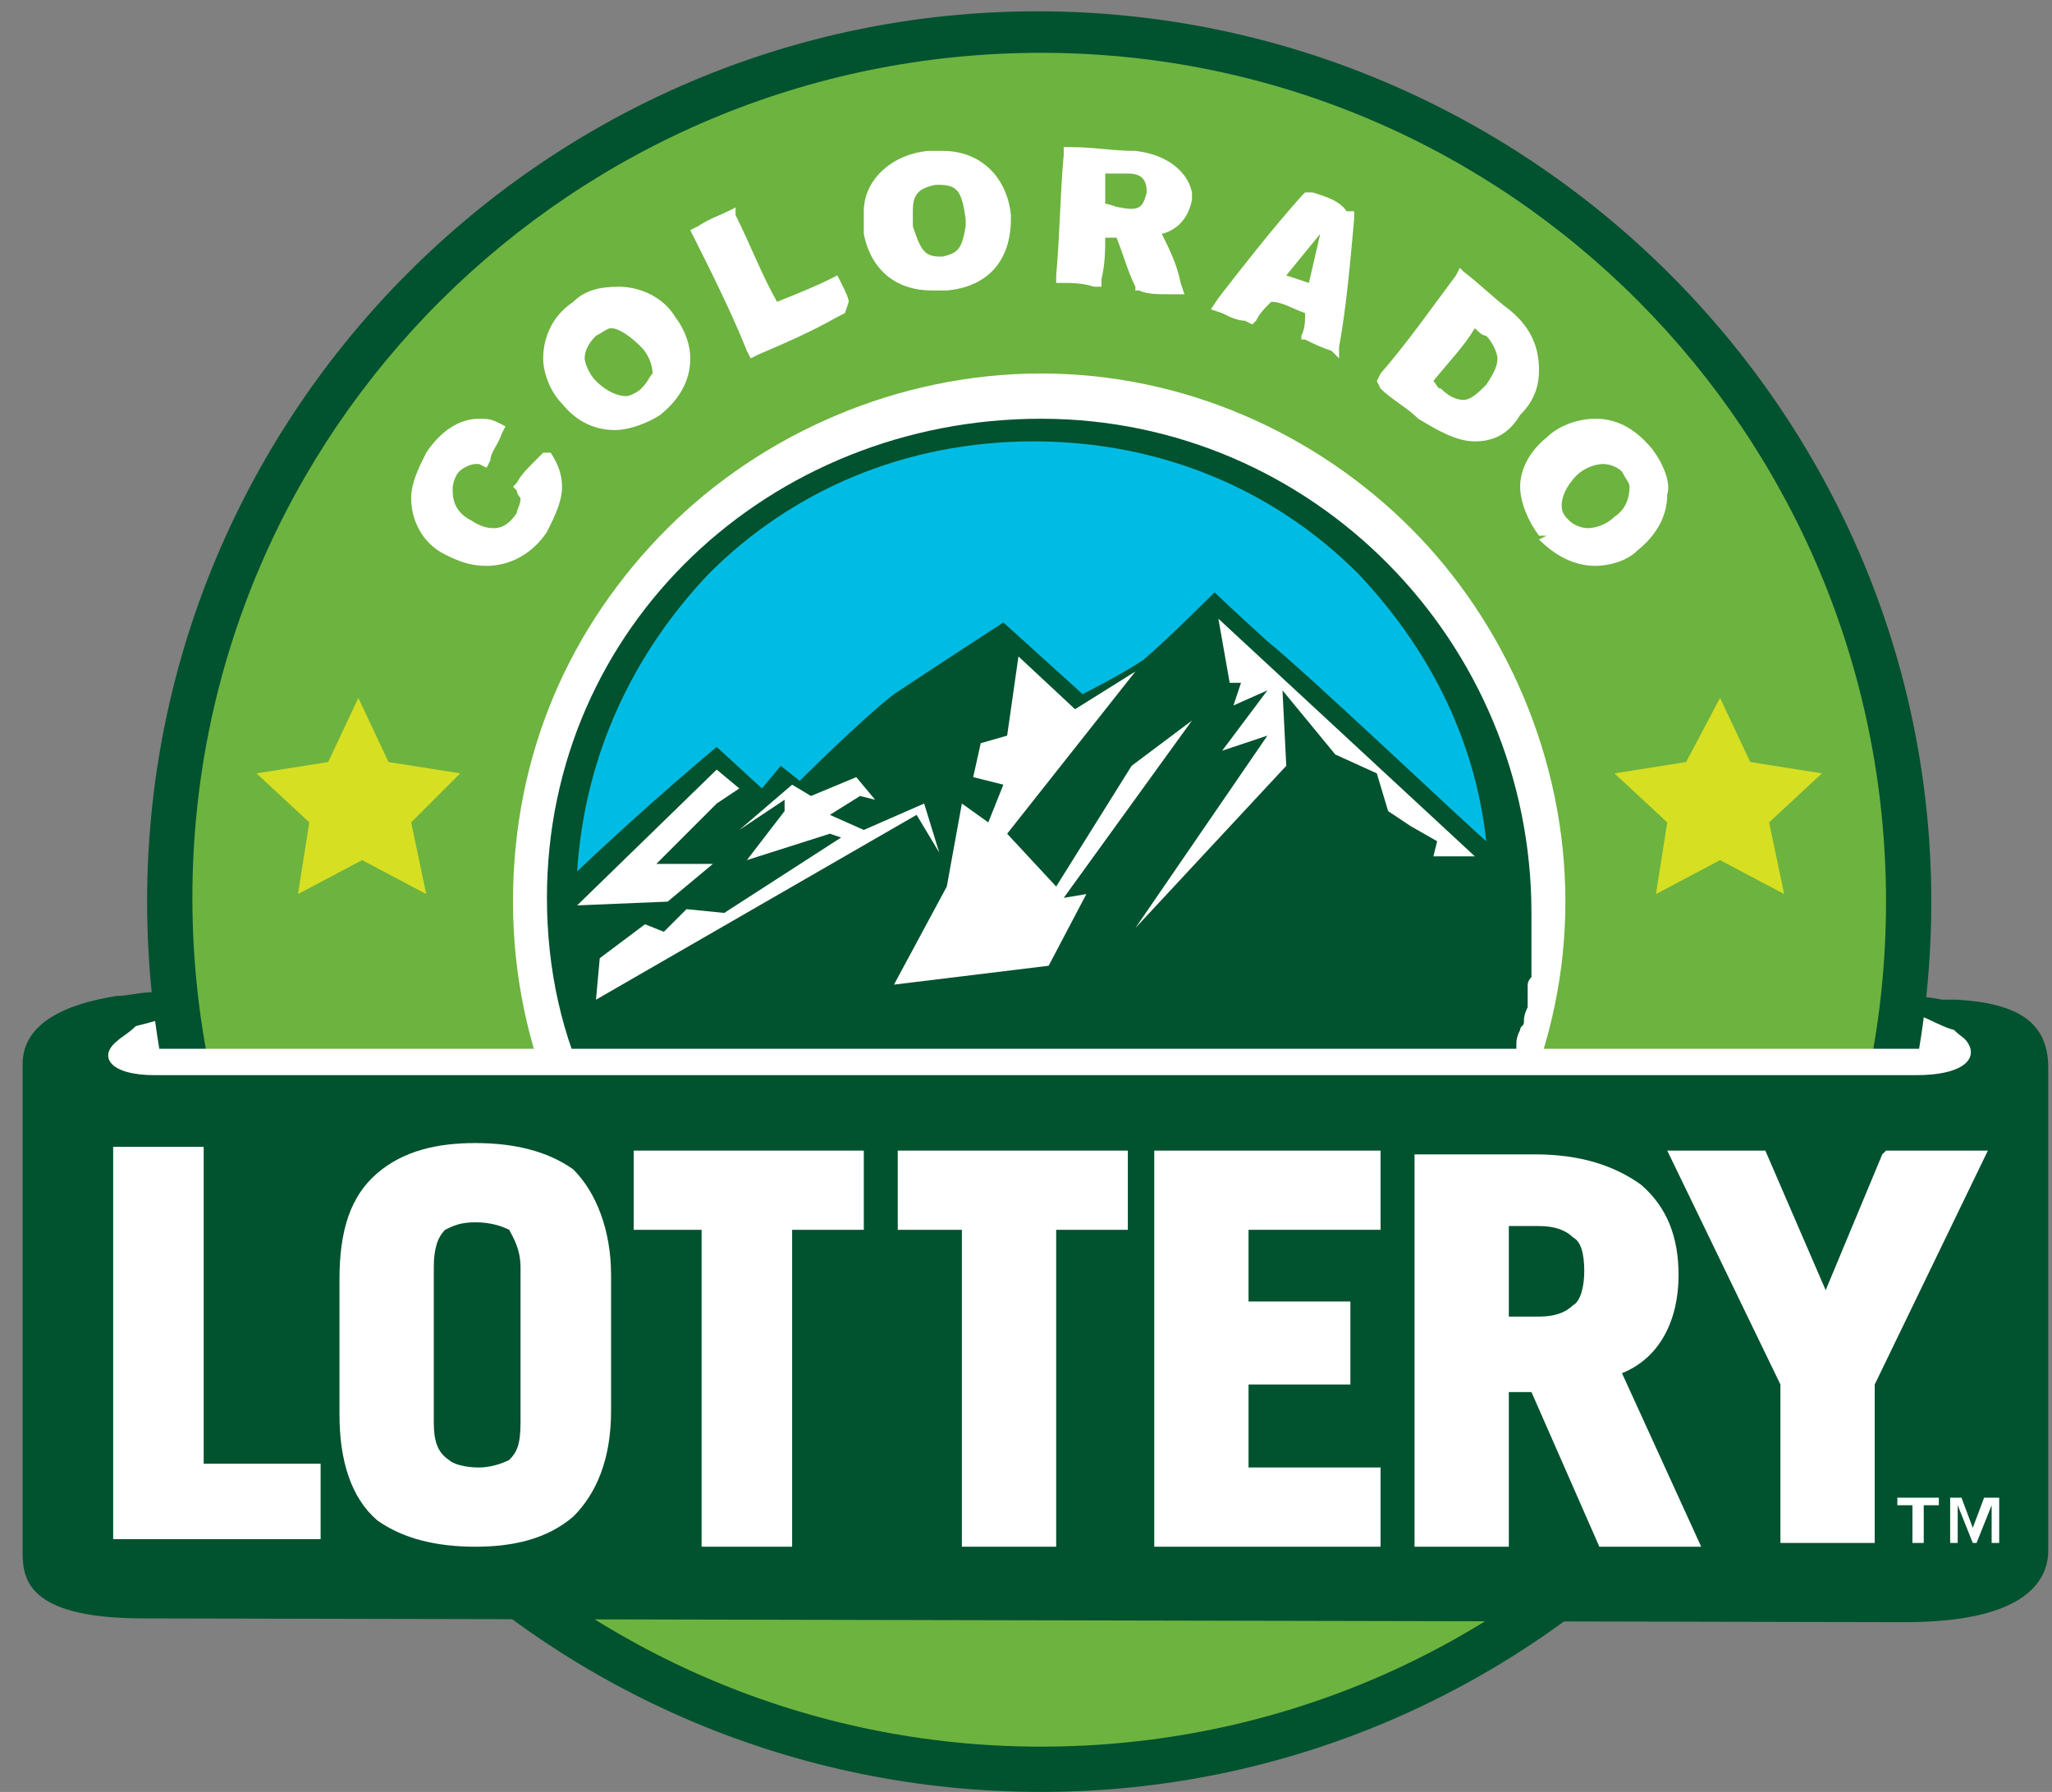
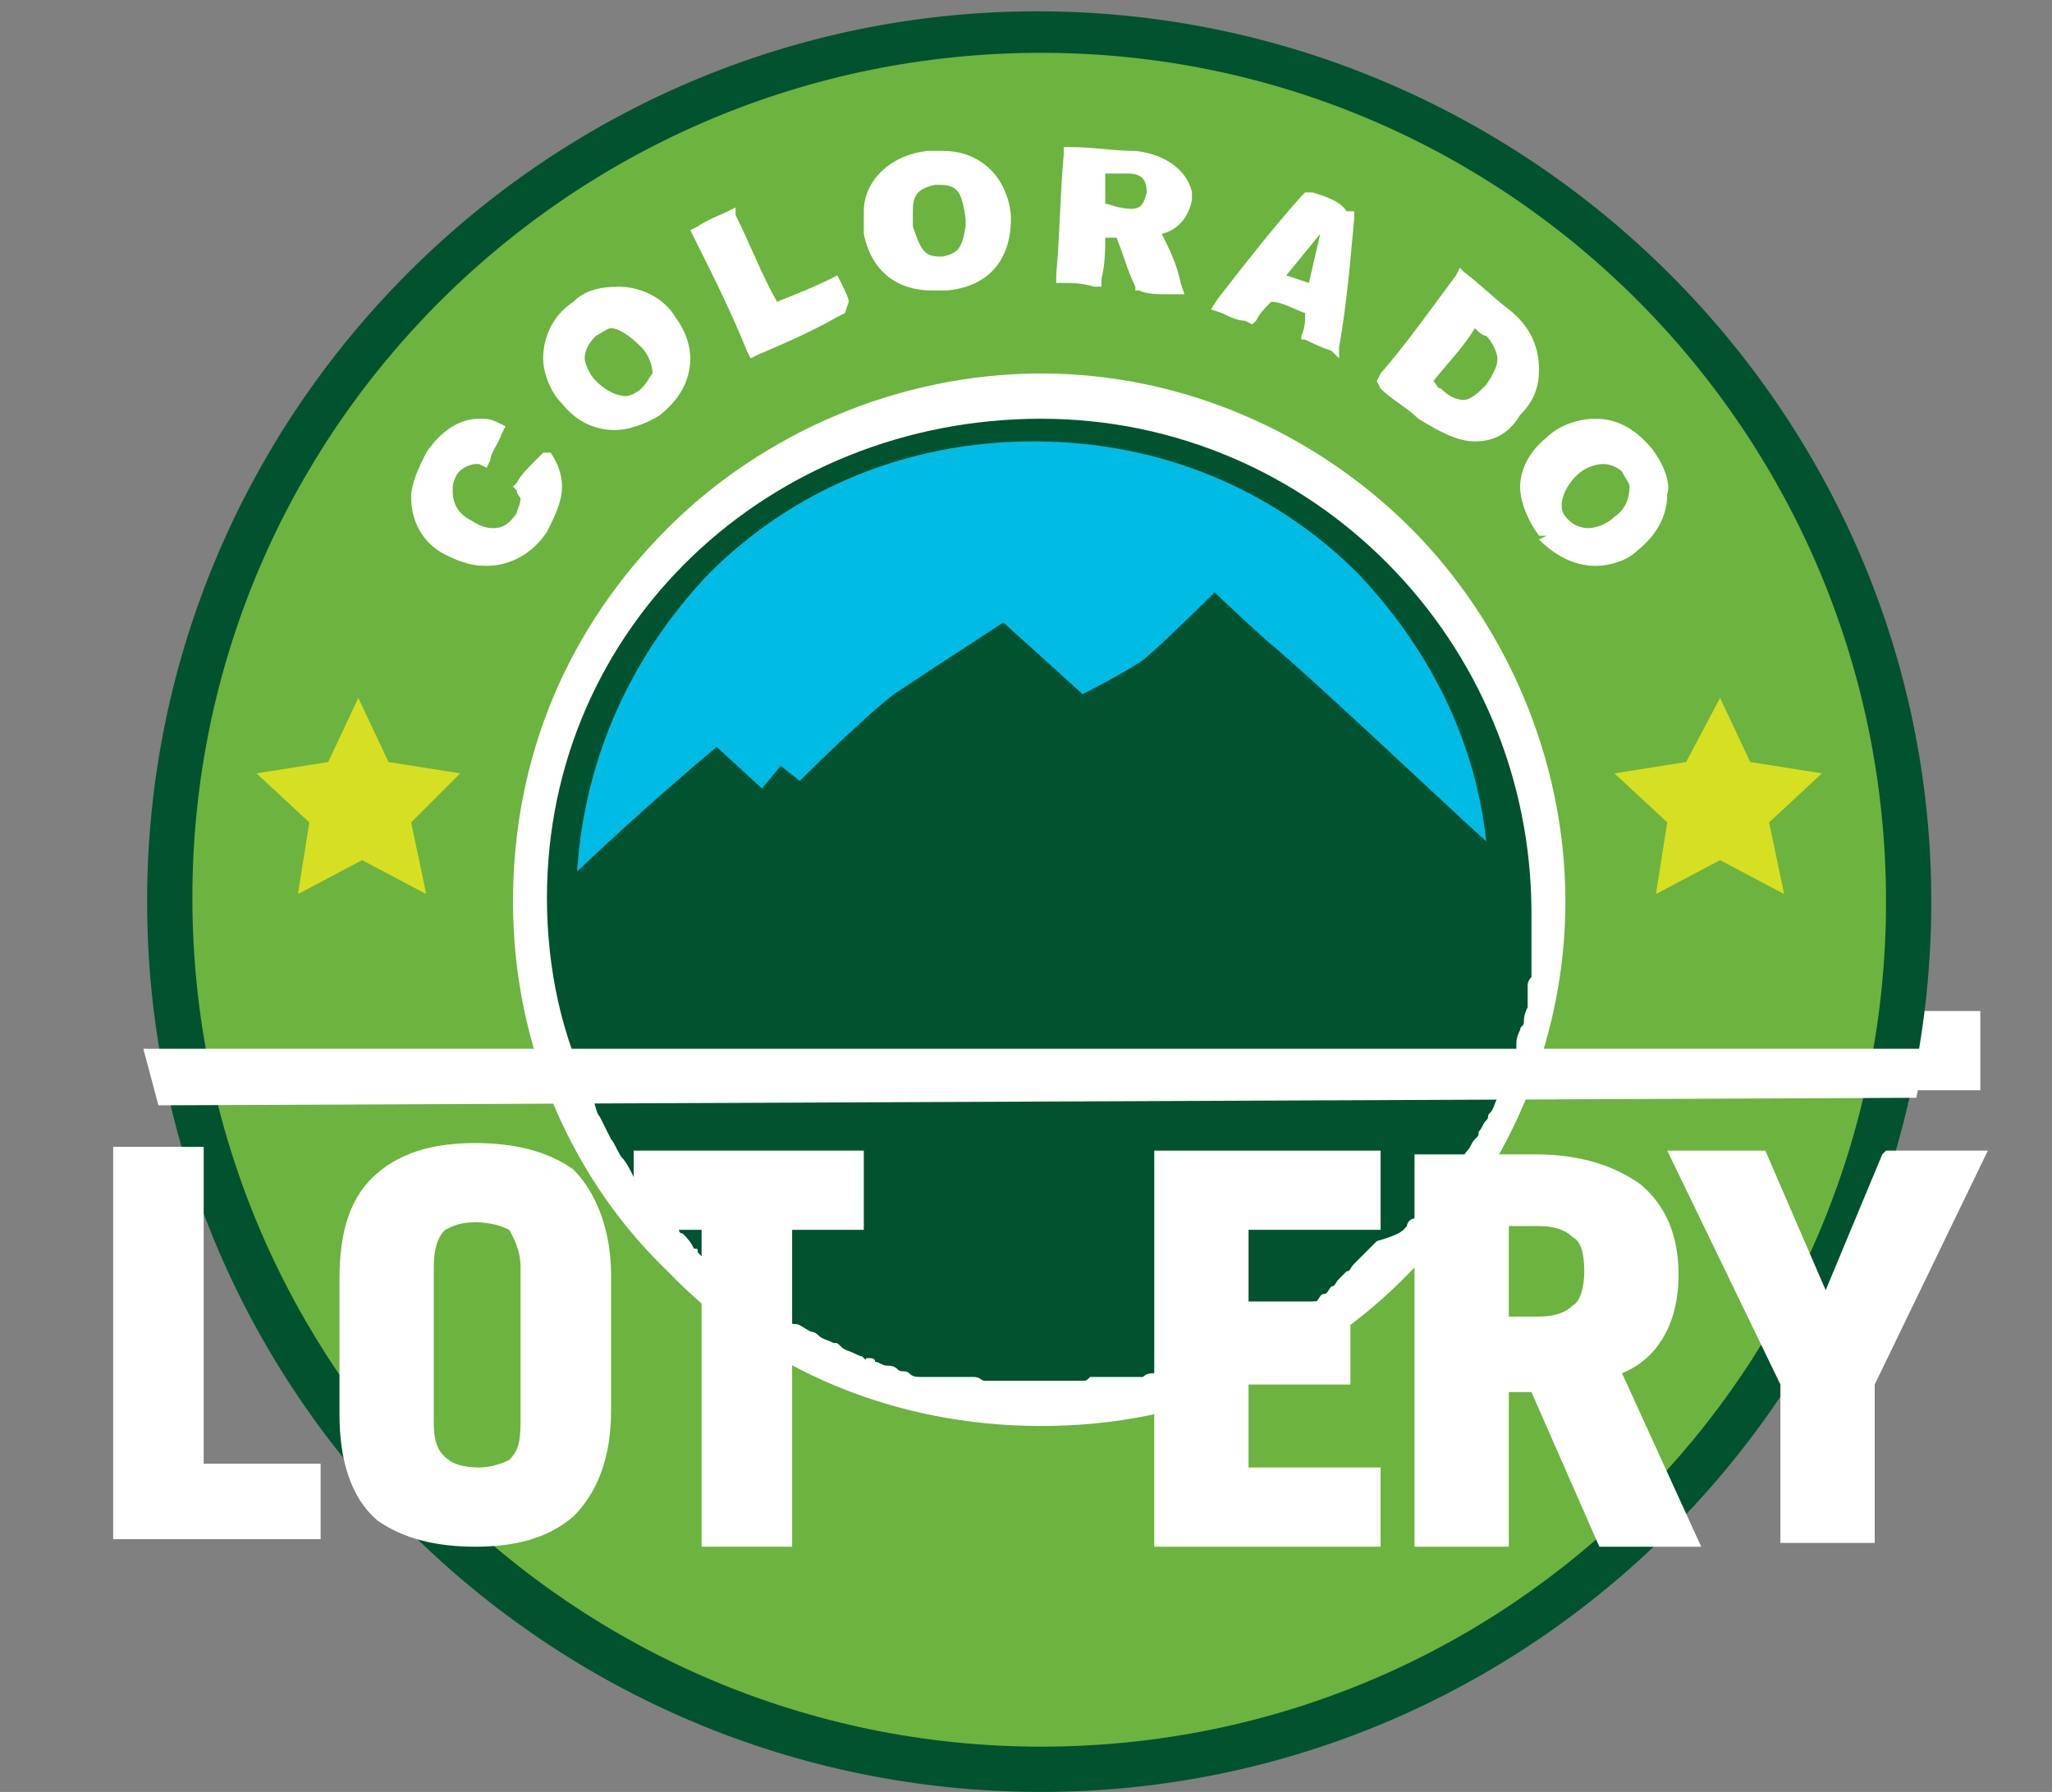
<svg xmlns="http://www.w3.org/2000/svg" version="1.1" id="Layer_1" x="0px" y="0px" viewBox="0 0 54.4 47.5" style="enable-background:new 0 0 54.4 47.5;" xml:space="preserve">
  <rect x="0" y="0" width="54.4" height="47.5" fill="#808080" stroke="none" />
  <style type="text/css">
	.st0{fill:#FFFFFF;}
	.st1{fill:#01522F;}
	.st2{fill:#6DB33F;}
	.st3{fill:#D7DF23;}
	.st4{fill:#00BCE4;}
</style>
  <g>
    <g>
-       <rect id="Rectangle-path" x="2.4" y="26.8" class="st0" width="2.7" height="2.1" />
      <rect id="Rectangle-path_1_" x="49.8" y="26.8" class="st0" width="2.7" height="2.1" />
      <g>
        <path class="st1" d="M3.9,23.9c0-13,10.6-23.6,23.6-23.6s23.7,10.6,23.7,23.6S40.6,47.5,27.6,47.5     C14.5,47.5,3.9,36.9,3.9,23.9" />
        <g transform="translate(0, 2)">
          <path class="st2" d="M27.6-0.6c-12.4,0-22.5,10-22.5,22.4s10.1,22.5,22.5,22.5S50,34.3,50,21.9S40-0.6,27.6-0.6" />
          <path class="st0" d="M17.7,12c-2.6,2.6-4.1,6-4.1,9.9s1.6,7.4,4.1,9.8c2.5,2.6,6,4.1,9.9,4.1s7.3-1.5,9.8-4.1      c2.5-2.5,4.1-6,4.1-9.8s-1.6-7.4-4.1-9.9c-2.5-2.5-6-4.1-9.8-4.1S20.2,9.5,17.7,12" />
          <g transform="translate(0, 5)">
            <path class="st1" d="M37.3,25.5c0-0.1,0.1-0.2,0.2-0.2c0-0.1,0.1-0.1,0.2-0.2c0,0,0.1-0.1,0.1-0.2c0-0.1,0.2-0.2,0.2-0.2       c0,0,0.1-0.1,0.2-0.2c0-0.1,0.1-0.2,0.2-0.3c0.1-0.1,0.1-0.1,0.2-0.2s0.1-0.2,0.2-0.3c0-0.1,0.1-0.2,0.1-0.2       c0.1-0.1,0.1-0.2,0.2-0.3s0.1-0.1,0.1-0.2c0.1-0.1,0.1-0.2,0.2-0.3s0-0.1,0.1-0.2c0.1-0.1,0.1-0.2,0.2-0.4c0-0.1,0-0.1,0.1-0.2       c0.1-0.1,0.1-0.2,0.2-0.4s0-0.1,0.1-0.2c0.1-0.1,0.1-0.2,0.1-0.4c0-0.1,0-0.1,0-0.2c0-0.1,0-0.2,0.1-0.4c0-0.1,0.1-0.1,0.1-0.2       c0-0.1,0-0.2,0.1-0.4c0,0,0-0.1,0-0.2c0-0.1,0-0.3,0-0.4c0,0,0-0.1,0.1-0.2c0-0.2,0-0.3,0-0.5v-0.1c0-0.1,0-0.4,0-0.5l0,0v-0.6       c0-7.2-5.8-13.1-13-13.1S14.5,9.6,14.5,16.8c0,1.9,0.4,3.7,1.2,5.3l0,0c0.1,0.2,0.1,0.4,0.2,0.5l0,0c0.1,0.2,0.2,0.4,0.3,0.6       l0,0c0.1,0.1,0.2,0.4,0.3,0.5c0,0,0,0,0,0c0.1,0.1,0.2,0.3,0.3,0.5c0,0,0,0.1,0,0.1c0.1,0.1,0.2,0.3,0.4,0.4l0,0.1       c0.1,0.1,0.2,0.3,0.4,0.4l0,0c0.1,0.1,0.2,0.2,0.4,0.4c0,0.1,0.1,0.1,0.1,0.1c0.1,0.1,0.2,0.2,0.3,0.4c0.1,0,0.1,0,0.1,0.1       l0.4,0.4l0.1,0.1c0.1,0.1,0.2,0.2,0.4,0.3c0,0,0.1,0,0.1,0.1c0.1,0.1,0.2,0.2,0.4,0.3c0.1,0,0.1,0,0.1,0.1       c0.1,0.1,0.2,0.1,0.4,0.2c0.1,0,0.1,0,0.1,0.1c0.1,0.1,0.2,0.1,0.4,0.2c0.1,0.1,0.1,0.1,0.2,0.1s0.2,0.1,0.4,0.2       c0,0,0.1,0,0.2,0.1c0.1,0.1,0.2,0.1,0.4,0.2c0.1,0,0.1,0,0.2,0.1s0.2,0.1,0.4,0.2s0.1,0,0.2,0.1S22.9,29,23,29       c0.1,0,0.2,0,0.2,0.1c0.1,0,0.2,0.1,0.3,0.1c0.1,0,0.2,0,0.3,0.1s0.2,0,0.3,0.1c0.1,0.1,0.2,0.1,0.3,0.1c0.1,0,0.2,0,0.3,0       s0.2,0,0.4,0s0.2,0,0.3,0s0.2,0,0.4,0s0.2,0.1,0.3,0.1c0.2,0,0.3,0,0.5,0h0.2h0.6h0.6h0.2c0.1,0,0.3,0,0.5,0       c0.1,0,0.1,0,0.2-0.1c0.1,0,0.2,0,0.4,0c0.1,0,0.2,0,0.3,0s0.2,0,0.4,0s0.2,0,0.3,0c0.1-0.1,0.2-0.1,0.4-0.1       c0.1,0,0.2,0,0.3-0.1c0.1,0,0.2,0,0.3-0.1c0.1,0,0.2,0,0.3-0.1s0.2,0,0.3-0.1c0.1-0.1,0.2-0.1,0.3-0.1c0.1,0,0.2-0.1,0.3-0.1       c0.1,0,0.2-0.1,0.3-0.1c0.1,0,0.2-0.1,0.3-0.1c0.1-0.1,0.2-0.1,0.3-0.2c0.1,0,0.2-0.1,0.3-0.1c0.1,0,0.2-0.1,0.2-0.1       c0.1,0,0.2-0.1,0.2-0.1c0.1-0.1,0.2-0.1,0.2-0.1c0.1-0.1,0.1-0.1,0.2-0.2c0.1,0,0.1-0.1,0.2-0.2c0.1-0.1,0.1-0.1,0.2-0.1       c0.1-0.1,0.1-0.2,0.2-0.2c0.1,0,0.1-0.1,0.2-0.2c0.1,0,0.1-0.1,0.2-0.2c0.1-0.1,0.1-0.1,0.2-0.2c0.1,0,0.1-0.1,0.2-0.2l0.2-0.2       l0.2-0.2l0.2-0.2C37.2,25.7,37.2,25.6,37.3,25.5" />
            <path class="st0" d="M4.2,22.3l-0.4-1.5h47.3l-0.3,1.3L4.2,22.3z" />
-             <path class="st1" d="M50.5,19.8c0.5,0.1,0.9,0.4,1.3,0.5c0.2,0.2,0.3,0.2,0.4,0.4c0.2,0.4-0.2,0.8-1.4,0.8l-46.7,0       c-1.2,0-1.5-0.5-1-0.9c0.1-0.1,0.3-0.2,0.5-0.4C4,20.1,4.4,20,4.8,19.8l0.1-0.5c-0.2,0-0.5,0-0.8,0c-0.4,0-0.7,0.1-1,0.1       c-1.3,0.2-2.5,0.7-2.5,1.8V34c0,0.7-0.1,1.9,3.2,1.9l0,0L50.5,36l0,0c3.2,0,3.8-1.1,3.8-1.9c0-7.3,0-11.3,0-12.8       c0-1.2-0.8-1.7-2.4-1.8c-0.1,0-0.2,0-0.4,0c-0.5-0.1-0.9-0.1-1.3-0.1L50.5,19.8L50.5,19.8z" />
            <path class="st0" d="M40,1.2c-0.4-0.3-0.8-0.7-1.2-1l-0.1-0.1l-0.1,0.2c-0.6,0.8-1.3,1.8-2,2.6l-0.1,0.2l0.1,0.2       c0.3,0.3,0.7,0.5,1,0.8c0.5,0.3,1,0.6,1.5,0.6l0,0c0.5,0,0.9-0.2,1.2-0.7c0.4-0.4,0.5-0.8,0.5-1.2C40.8,2.1,40.5,1.6,40,1.2       L40,1.2z M39.4,3.2c-0.2,0.2-0.4,0.4-0.6,0.4c-0.2,0-0.4-0.1-0.6-0.3c-0.1,0-0.1-0.1-0.2-0.2c0.4-0.5,0.8-0.9,1.1-1.4       c0.1,0.1,0.2,0.2,0.3,0.2c0.2,0.2,0.3,0.5,0.3,0.6C39.7,2.7,39.6,2.9,39.4,3.2L39.4,3.2z M22.3,0.5l-0.1-0.2L22,0.4       c-0.4,0.2-0.9,0.4-1.4,0.6c-0.4-0.7-0.7-1.5-1.1-2.3l0-0.2l-0.2,0.1c-0.2,0.1-0.5,0.2-0.8,0.4l-0.2,0.1l0.1,0.2       c0.5,1,1,2,1.4,3l0.1,0.2l0.2-0.1c0.7-0.3,1.4-0.6,2.1-1l0.2-0.1L22.5,1C22.5,0.9,22.4,0.7,22.3,0.5L22.3,0.5z M14.4,5       l-0.2,0.2c-0.2,0.2-0.4,0.4-0.5,0.6l-0.1,0.1L13.7,6c0,0.1,0.1,0.2,0.1,0.2c0,0.2-0.1,0.3-0.1,0.4C13.5,6.9,13.3,7,13.1,7       C13,7,12.8,7,12.5,6.8c-0.4-0.2-0.5-0.5-0.5-0.8c0-0.1,0-0.2,0.1-0.4c0.1-0.2,0.4-0.3,0.5-0.3h0.1l0.2,0.1l0.1-0.2       C13,5,13.2,4.8,13.3,4.5l0.1-0.2l-0.2-0.1c-0.2-0.1-0.3-0.1-0.5-0.1c-0.5,0-1,0.3-1.4,0.9c-0.2,0.4-0.4,0.8-0.4,1.2       c0,0.6,0.3,1.2,0.9,1.5c0.4,0.2,0.7,0.3,1.1,0.3l0,0c0.6,0,1.2-0.3,1.6-0.9c0.2-0.4,0.4-0.8,0.4-1.2c0-0.3-0.1-0.6-0.3-0.9       L14.4,5L14.4,5z M43.8,4.9c-0.5-0.6-1-0.8-1.5-0.8c-0.5,0-1,0.2-1.3,0.5c-0.5,0.4-0.7,0.9-0.7,1.3s0.2,0.9,0.5,1.3L41,7.2       l-0.2,0.1c0.4,0.4,0.9,0.7,1.5,0.7l0,0c0.3,0,0.8-0.1,1.1-0.4c0.5-0.4,0.8-0.9,0.8-1.5C44.3,5.8,44.1,5.3,43.8,4.9L43.8,4.9z        M42.8,6.7C42.6,6.9,42.3,7,42.1,7s-0.4-0.1-0.5-0.2c-0.1-0.1-0.2-0.2-0.2-0.4c0-0.2,0.1-0.5,0.4-0.8c0.2-0.2,0.5-0.3,0.7-0.3       s0.4,0.1,0.5,0.2l0,0c0.1,0.2,0.2,0.3,0.2,0.4C43.2,6.2,43.1,6.5,42.8,6.7L42.8,6.7z M16.4,0.6c-0.5,0-0.9,0.1-1.2,0.4       c-0.6,0.4-0.8,1-0.8,1.5c0,0.4,0.2,0.9,0.5,1.2c0.4,0.5,0.9,0.7,1.4,0.7l0,0c0.4,0,0.9-0.2,1.2-0.4l-0.2-0.2l0.2,0.2       c0.5-0.4,0.8-0.9,0.8-1.5c0-0.3-0.1-0.7-0.4-1.1C17.6,0.9,17,0.6,16.4,0.6L16.4,0.6z M17,3.3c-0.1,0.1-0.3,0.2-0.4,0.2       c-0.2,0-0.5-0.1-0.8-0.4c-0.2-0.2-0.3-0.5-0.3-0.6c0-0.2,0.1-0.4,0.3-0.6c0.2-0.1,0.3-0.2,0.4-0.2c0.2,0,0.5,0.2,0.8,0.5       c0.2,0.2,0.3,0.5,0.3,0.7C17.2,3,17.2,3.1,17,3.3L17,3.3z M34.8-1.9l-0.2,0l-0.1,0.1c-0.8,0.9-1.5,1.8-2.2,2.7l-0.2,0.3       l0.3,0.1c0.2,0.1,0.4,0.2,0.6,0.2l0.2,0.1l0.1-0.1c0.1-0.2,0.2-0.3,0.4-0.5C34,1,34.3,1.2,34.6,1.3c0,0.2,0,0.4-0.1,0.6V2       l0.1,0c0.2,0.1,0.4,0.2,0.7,0.3l0.2,0.2l0-0.3c0.2-1.1,0.3-2.3,0.4-3.4v-0.2l-0.2,0C35.5-1.7,35.1-1.8,34.8-1.9L34.8-1.9z        M34.7,0.5l-0.6-0.2L35-0.8L34.7,0.5L34.7,0.5z M30.1-3c-0.6,0-1.1-0.1-1.7-0.1h-0.2v0.2c-0.1,1.1-0.1,2.1-0.2,3.2v0.2h0.2       c0.2,0,0.5,0,0.8,0.1h0.2V0.4c0.1-0.4,0.1-0.8,0.1-1.1c0.1,0,0.2,0,0.3,0c0.2,0.5,0.3,0.9,0.5,1.3l0,0.1h0.1       c0.2,0.1,0.5,0.1,0.8,0.1l0.4,0l-0.1-0.3c-0.1-0.5-0.3-0.9-0.5-1.3c0.4-0.1,0.7-0.4,0.8-0.9v-0.2C31.5-2.4,31-2.9,30.1-3       L30.1-3z M29.7-1.5c-0.1,0-0.3-0.1-0.4-0.1c0-0.2,0-0.5,0-0.8c0.2,0,0.4,0,0.6,0c0.4,0,0.5,0.2,0.5,0.5       C30.3-1.5,30.2-1.4,29.7-1.5L29.7-1.5z M25-3c-0.1,0-0.2,0-0.4,0c-1,0.1-1.7,0.8-1.7,1.6c0,0.2,0,0.4,0,0.6       c0.2,1,0.9,1.5,1.8,1.5h0.1h0.3l0,0c1.1-0.1,1.7-0.8,1.7-1.9v-0.1C26.7-2.3,26-3,25-3L25-3z M25-0.2h-0.1       c-0.4,0-0.5-0.2-0.7-0.8c0-0.2,0-0.2,0-0.4c0-0.4,0.1-0.6,0.6-0.7l-0.1-0.2l0.1,0.2h0.1c0.5,0,0.6,0.2,0.7,0.9V-1       C25.5-0.4,25.4-0.3,25-0.2L25-0.2z" />
            <path class="st3" d="M10.9,14.8l1.3-1.3l-1.9-0.3l-0.8-1.7l-0.8,1.7l-1.9,0.3l1.4,1.3l-0.3,1.9l1.7-0.9l1.7,0.9L10.9,14.8z" />
            <path class="st3" d="M46.9,14.8l1.4-1.3l-1.9-0.3l-0.8-1.7l-0.9,1.7l-1.9,0.3l1.4,1.3l-0.3,1.9l1.7-0.9l1.7,0.9L46.9,14.8z" />
-             <path class="st0" d="M18.9,15.9l-1.5,0l1.6-1.6l0.6-0.4L19,13.4L15.3,17l2.4-0.1L18.9,15.9L18.9,15.9z M24.9,15.6l-0.4-1.3       L22.9,15l-0.9-0.4l0.8-0.5l0.4,0.1l-0.5-0.6l-1.2,0.5l-0.5-0.3L19.6,15l1.2-0.8l0,0.3l-1,1.3l2.2-0.7l0.3,0.1l-3.1,2l-1-0.1       l-0.6,0.6l-0.5-0.2l-1.2,0.9l-0.1,1.1l8.5-4.9L24.9,15.6L24.9,15.6z M31.6,12.1l-1.6,1.2l-2,3.2l-1.3-1.4l3.4-4.3l-1.6,1       l-1.5-1.4l-0.3,2.1l-0.7,0.2l-0.2,0.9l0.8,0.2l-0.4,1l-0.7-0.5l-0.4,2.2l-1.4,2.6l4.1-0.5l1-1.9l-0.6,0.1L31.6,12.1L31.6,12.1z        M39.1,15.7l-6.8-6.3l0.3,1.7h0.3l-0.2,0.6l0.9-0.4l-1.2,1.6l1.2-0.4l-3.5,5.1l4-4.3l-0.1-2l1.4,1.7l1.1,0.5l0.3,1l0.6,0.4       l0.7,0.4L38,15.7H39.1L39.1,15.7z" />
            <g transform="translate(5, 16)">
              <path class="st4" d="M14-3.2l1.2,1.1l0.5-0.6l0.5,0.4c0,0,1.6-1.6,2.5-2.3c0.9-0.6,2.9-1.9,2.9-1.9l2.1,1.9c0,0,1-0.5,1.6-0.9        c0.6-0.5,1.9-1.8,1.9-1.8S27.5-7,28.6-6c1,0.8,4.9,4.5,5.8,5.3c-0.3-2.8-1.6-5.2-3.4-7.1c-2.2-2.2-5.2-3.5-8.6-3.5        s-6.4,1.3-8.6,3.5c-2,2.1-3.3,4.8-3.5,7.9C12.3-1.8,14-3.2,14-3.2" />
-               <path class="st0" d="M46.4,16.7v0.2H46v1h-0.3v-1h-0.4v-0.2H46.4L46.4,16.7z M47,16.7l0.3,0.8l0.3-0.8H48v1.2h-0.2v-1l-0.4,1        h-0.1l-0.4-1v1h-0.2v-1.2H47L47,16.7z" />
              <path class="st0" d="M45,7.5l-0.1,0.1l-1.5,3.6l-1.6-3.7h-2.6l3,6.2v4.2h2.5v-4.2l3-6.2H45z" />
              <path class="st0" d="M3.5,17.9v-2.1H0.4V7.4H-2v10.4H3.5z" />
              <path class="st0" d="M38,13.4c1-0.4,1.5-1.4,1.5-2.6c0-1-0.3-1.8-1-2.4c-0.7-0.5-1.6-0.8-2.8-0.8h-3.2V18H35v-4.1h0.6l1.8,4.1        h2.7L38,13.4L38,13.4z M37,10.7c0,0.4-0.1,0.8-0.3,0.9c-0.2,0.2-0.5,0.3-0.9,0.3l0,0H35V9.5h0.8c0.4,0,0.7,0.1,0.9,0.3        C36.9,9.9,37,10.2,37,10.7L37,10.7z" />
              <path class="st0" d="M7.6,18c1,0,1.9-0.2,2.6-0.8c0.6-0.6,1-1.5,1-2.8v-3.6c0-1.2-0.4-2.2-1-2.8C9.5,7.5,8.6,7.3,7.6,7.3l0,0        c-1,0-1.9,0.2-2.6,0.8c-0.7,0.6-1,1.5-1,2.8l0,0v3.6c0,1.2,0.3,2.2,1,2.8C5.7,17.8,6.6,18,7.6,18C7.6,18,7.6,18,7.6,18         M6.5,14.7v-4.1l0,0c0-0.5,0.1-0.8,0.3-1c0.2-0.1,0.4-0.2,0.8-0.2l0,0l0,0c0.4,0,0.7,0.1,0.9,0.2c0.1,0.2,0.3,0.5,0.3,1v4.1        c0,0.6-0.1,0.8-0.3,1c-0.2,0.1-0.5,0.2-0.8,0.2l0,0l0,0c-0.4,0-0.7-0.1-0.8-0.2C6.6,15.5,6.5,15.2,6.5,14.7" />
              <path class="st0" d="M30.8,13.6v-2.1h-2.7V9.6h3.5V7.5h-6v10.5h6v-2.1h-3.5v-2.2H30.8z" />
              <path class="st0" d="M11.7,9.6h1.9v8.4H16V9.6h1.9V7.5h-6.1V9.6z" />
-               <path class="st0" d="M18.7,9.6h1.8v8.4h2.5V9.6h1.9V7.5h-6.1V9.6z" />
            </g>
          </g>
        </g>
      </g>
    </g>
  </g>
</svg>